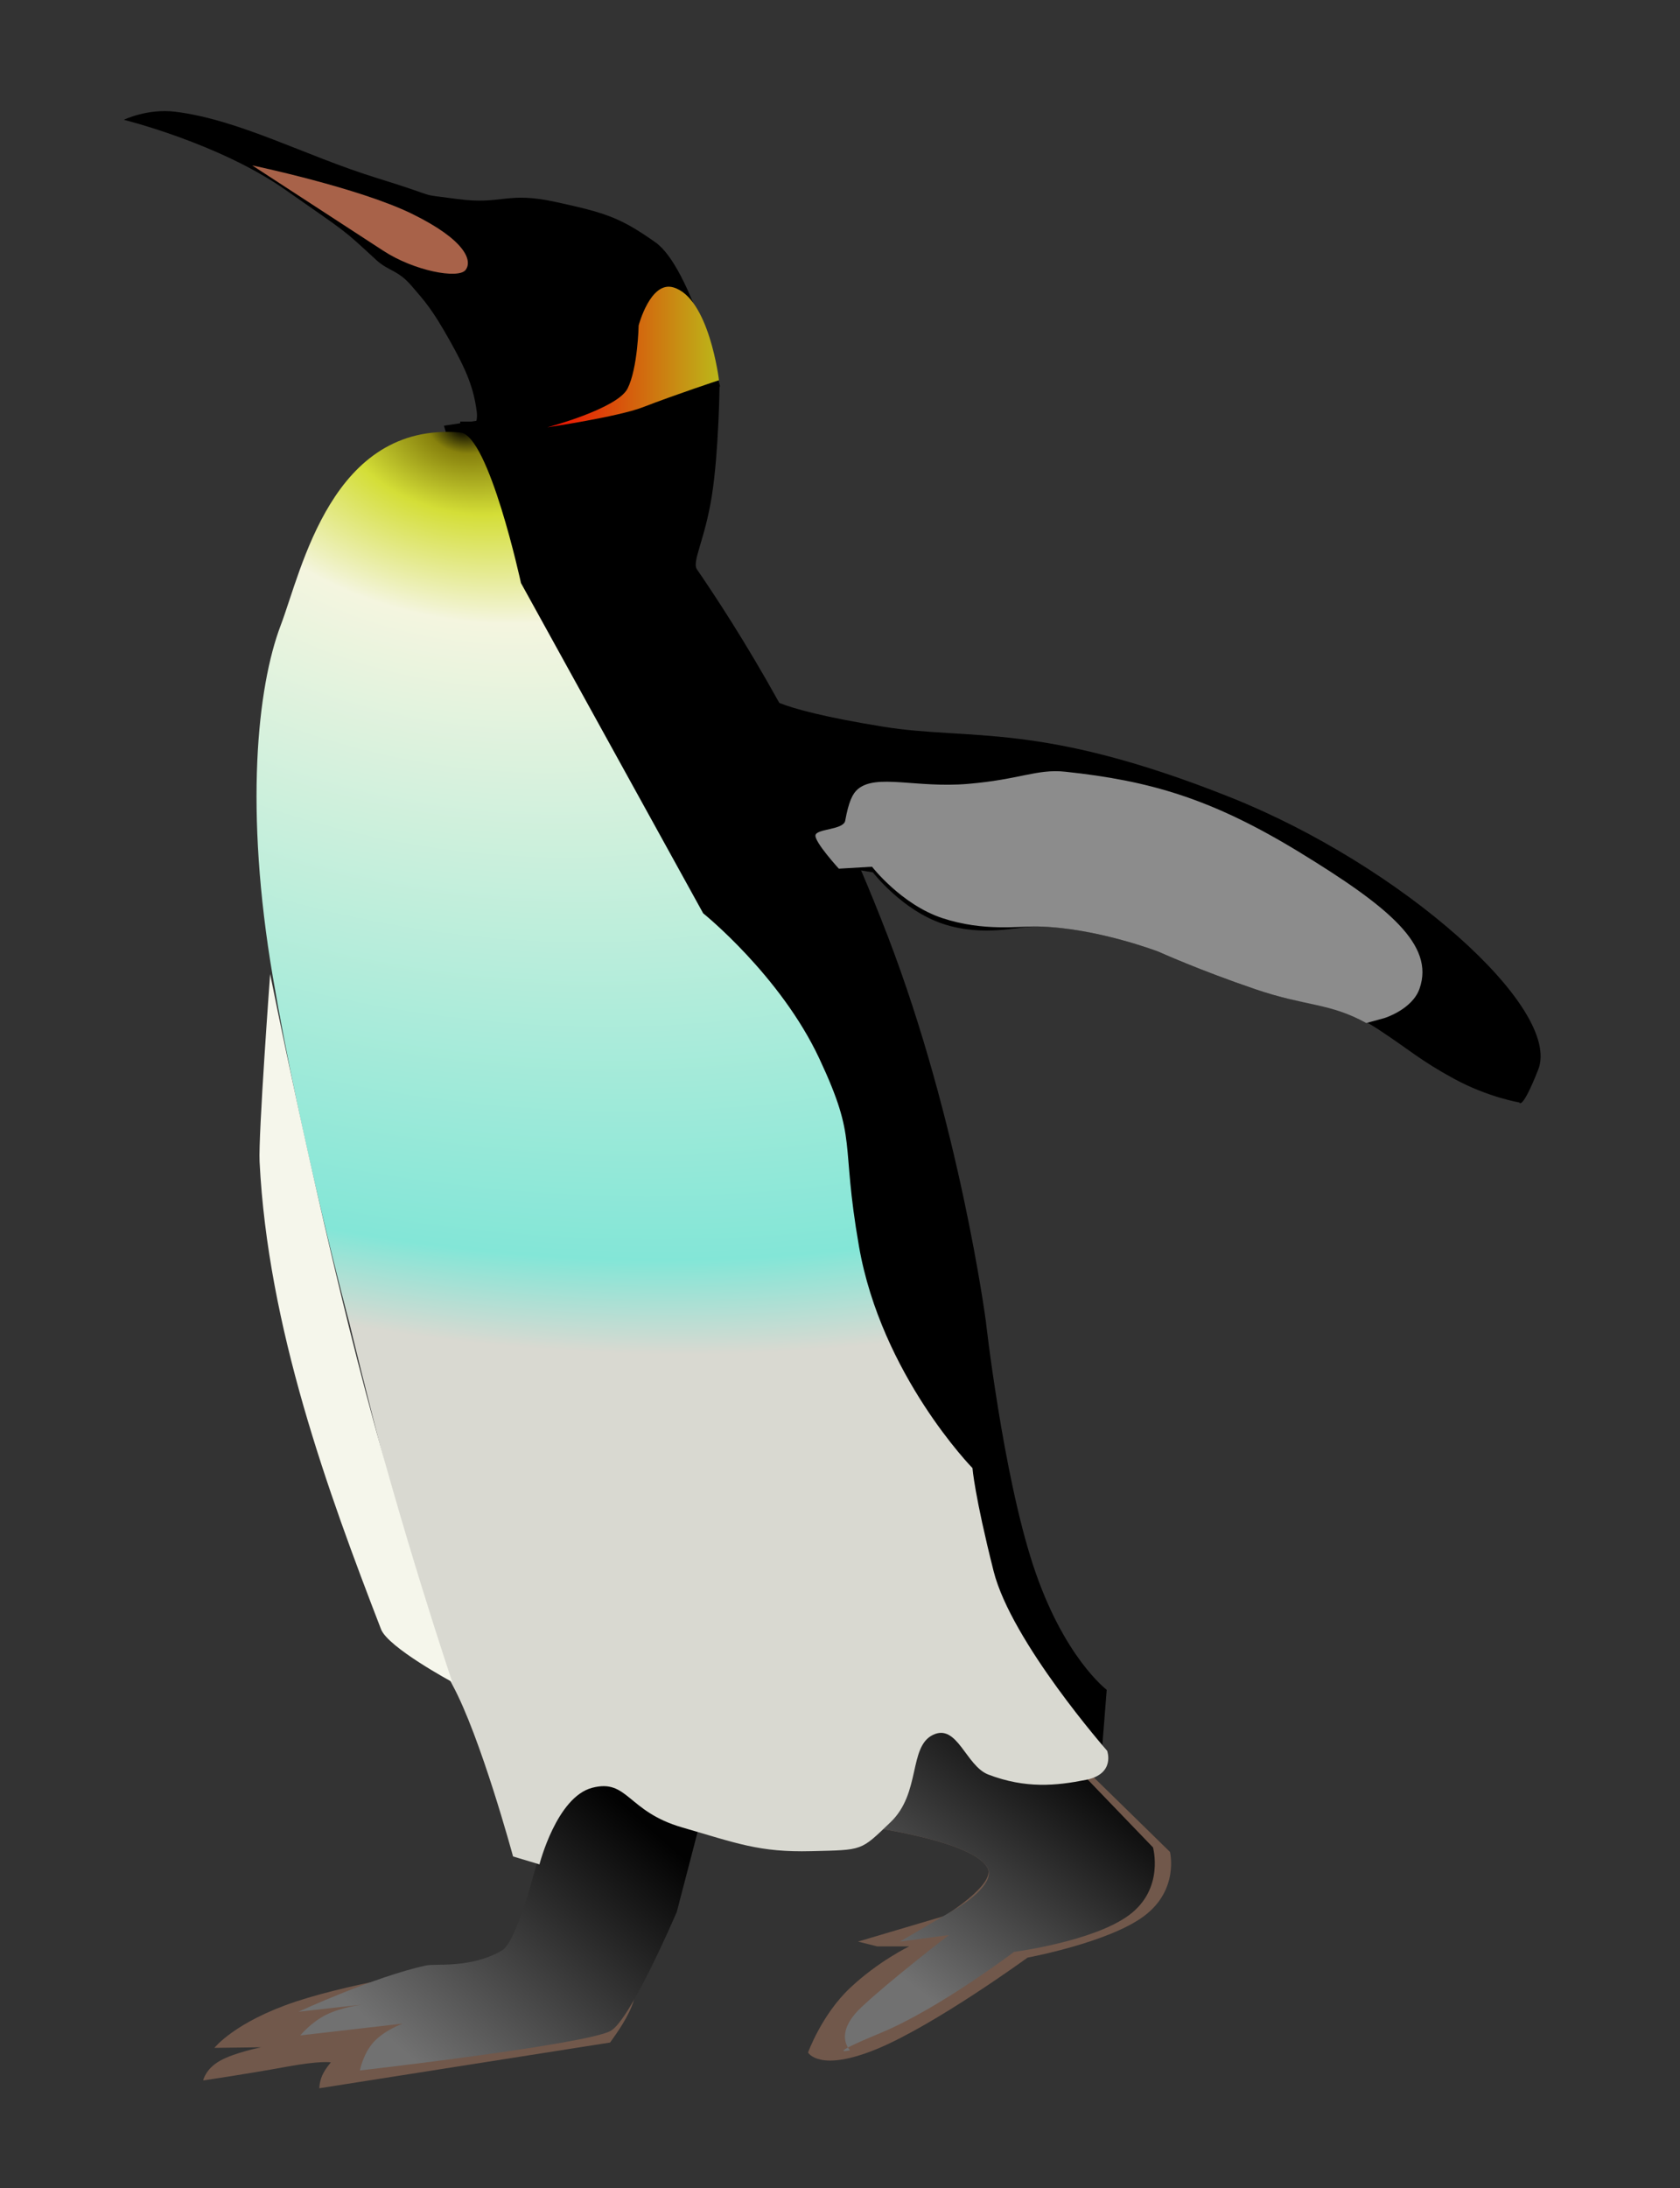
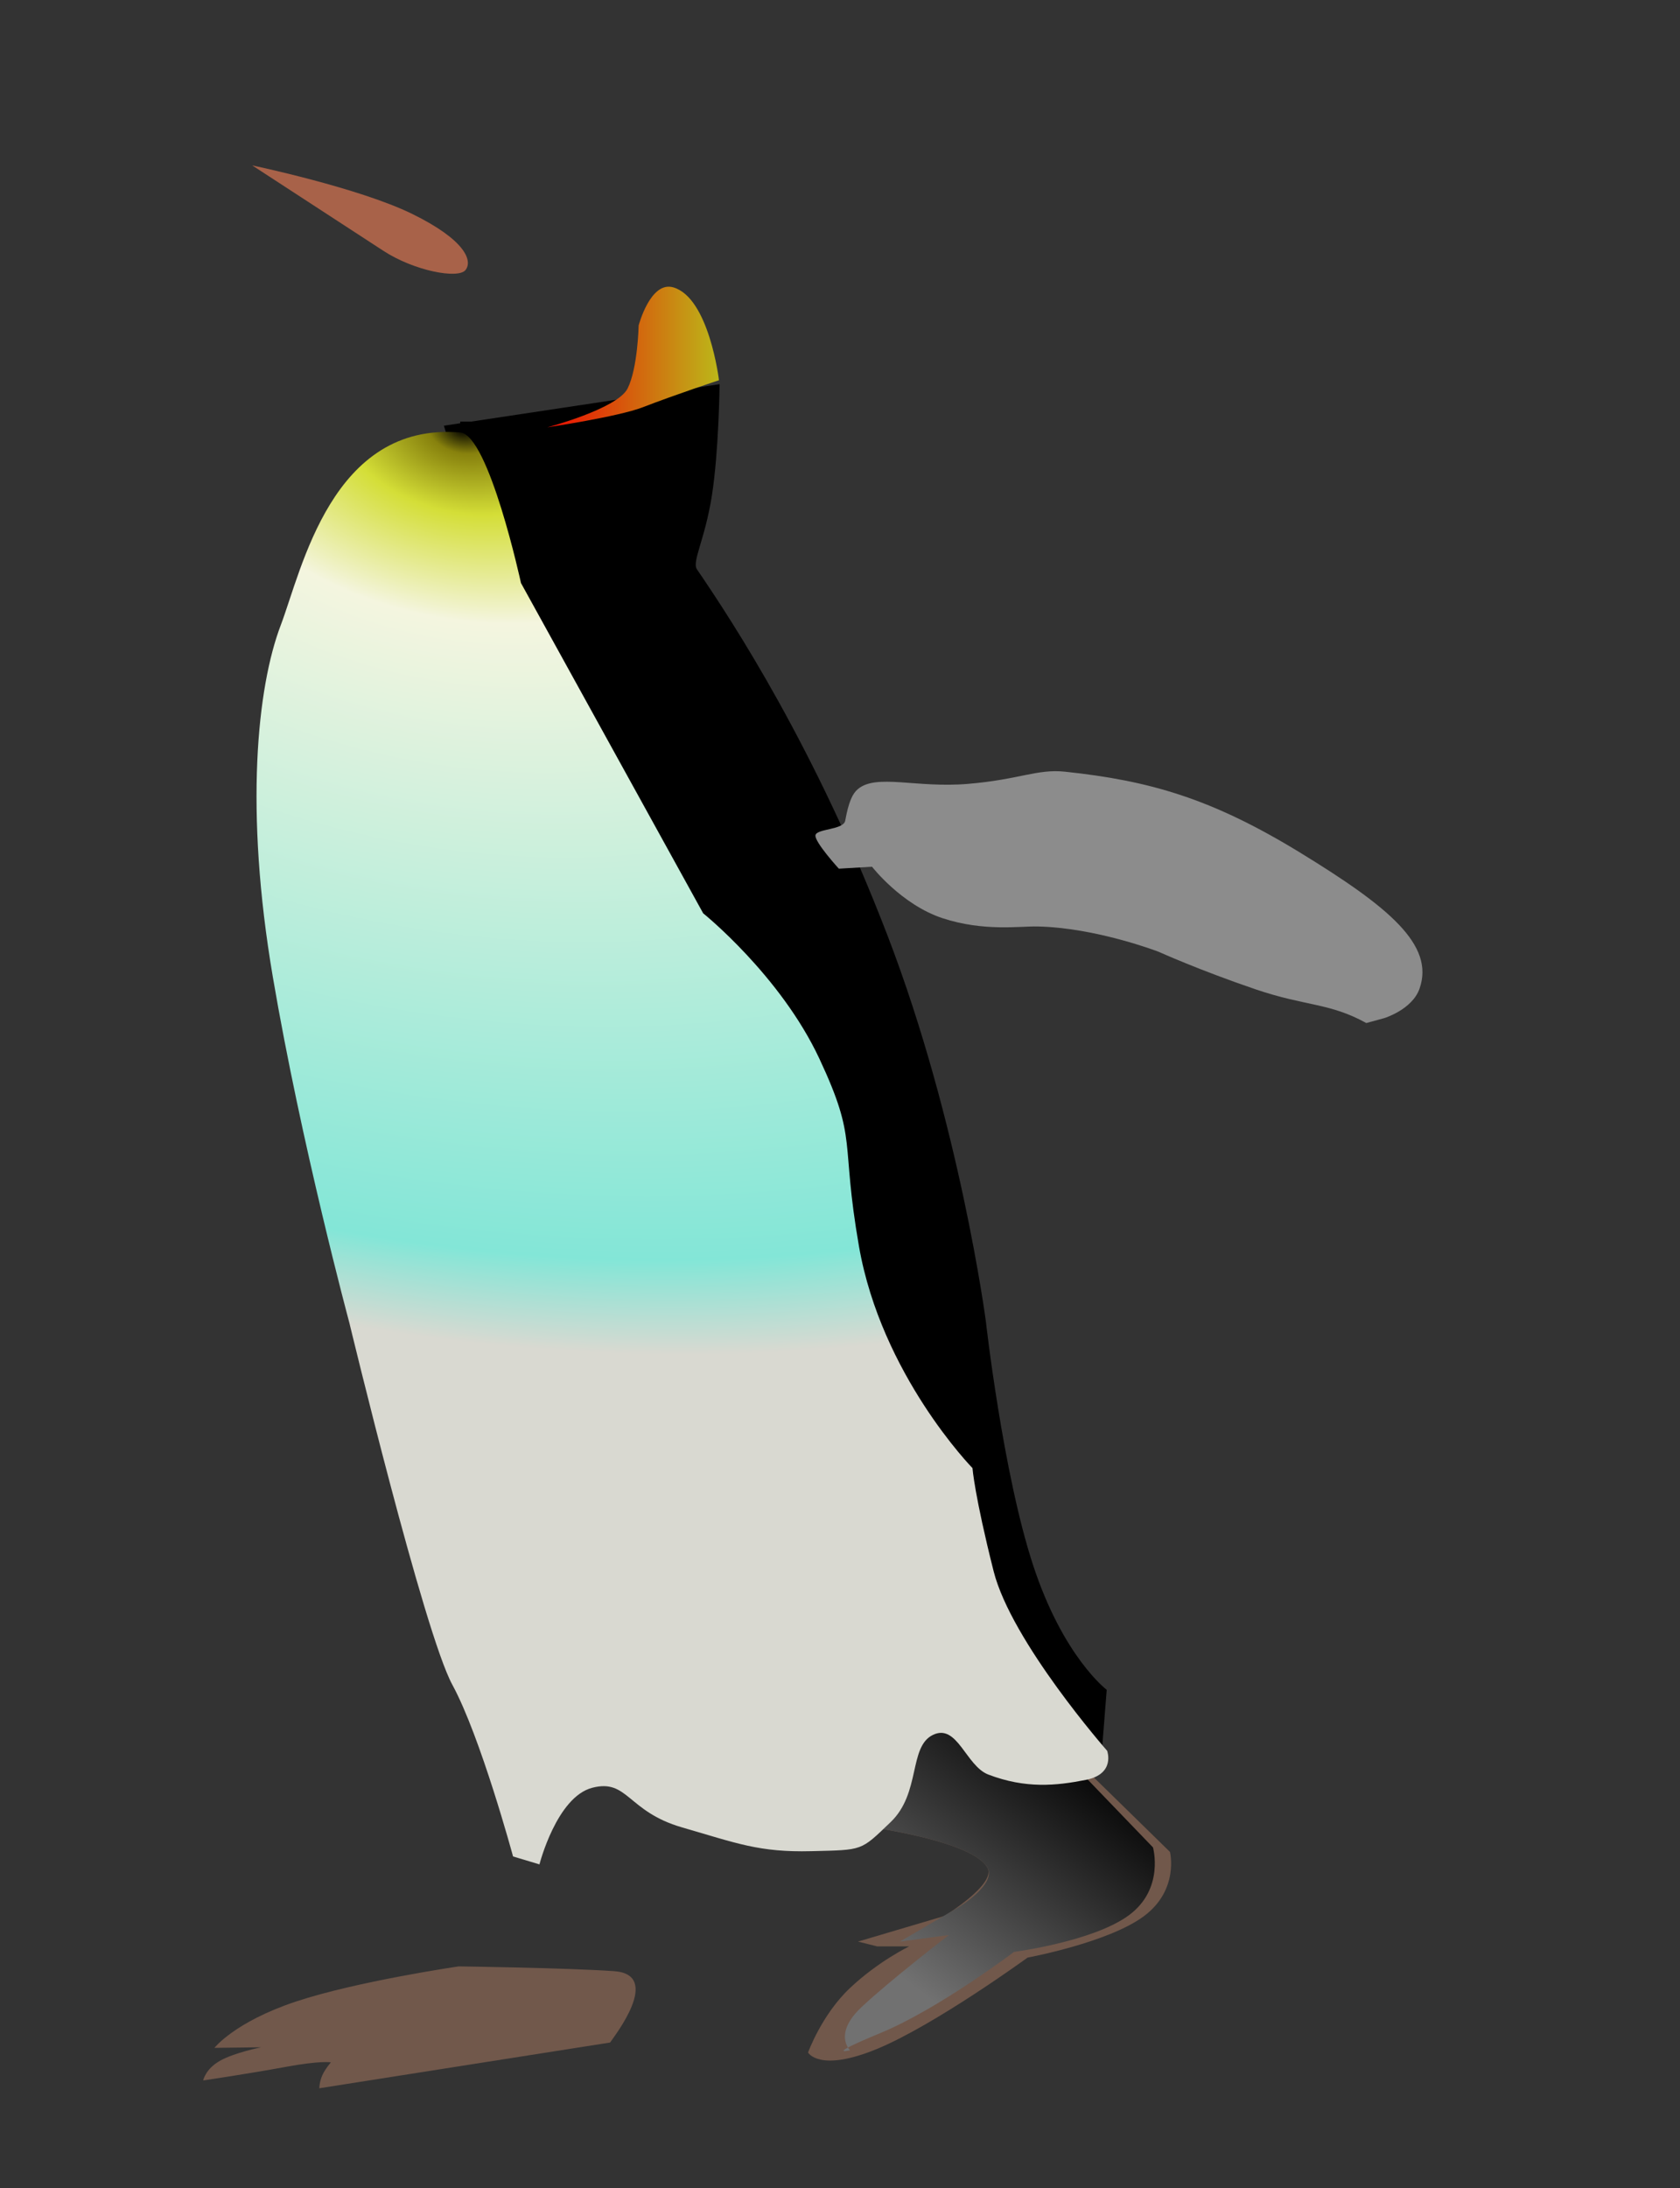
<svg xmlns="http://www.w3.org/2000/svg" xmlns:ns1="http://inkscape.sourceforge.net/DTD/sodipodi-0.dtd" xmlns:ns2="http://www.inkscape.org/namespaces/inkscape" xmlns:xlink="http://www.w3.org/1999/xlink" width="630" height="820" viewBox="105 110 630 820" ns1:version="0.32" ns2:version="0.42+devel" ns1:docbase="/home/ralf/HTML" ns1:docname="emperor.svg">
  <rect x="105" y="110" width="630" height="820" fill="#333333" stroke="none" />
  <defs id="defs4">
    <linearGradient id="linearGradient2580">
      <stop id="stop2582" offset="0" style="stop-color:none" />
      <stop id="stop2584" offset="1" style="stop-color:#020202;stop-opacity:1;" />
    </linearGradient>
    <linearGradient id="linearGradient4690">
      <stop style="stop-color:#717171;stop-opacity:1;" offset="0" id="stop4692" />
      <stop style="stop-color:#020202;stop-opacity:1;" offset="1" id="stop4694" />
    </linearGradient>
    <linearGradient id="linearGradient4682">
      <stop style="stop-color:#ef0500;stop-opacity:1;" offset="0" id="stop4684" />
      <stop style="stop-color:#bcb619;stop-opacity:1;" offset="1" id="stop4686" />
    </linearGradient>
    <linearGradient id="linearGradient3217">
      <stop style="stop-color:#f5f6eb;stop-opacity:1;" offset="0" id="stop3219" />
      <stop style="stop-color:#f5f6eb;stop-opacity:0;" offset="1" id="stop3221" />
    </linearGradient>
    <linearGradient id="linearGradient2451">
      <stop id="stop2453" offset="0" style="stop-color:#000000;stop-opacity:1;" />
      <stop style="stop-color:#87810d;stop-opacity:1;" offset="0.026" id="stop2455" />
      <stop id="stop2457" offset="0.092" style="stop-color:#d4de37;stop-opacity:1;" />
      <stop style="stop-color:#f4f5df;stop-opacity:1;" offset="0.21" id="stop2459" />
      <stop id="stop2487" offset="0.898" style="stop-color:#83e6d7;stop-opacity:1;" />
      <stop id="stop2461" offset="1" style="stop-color:#d9d9d1;stop-opacity:1;" />
    </linearGradient>
    <linearGradient id="linearGradient2437">
      <stop style="stop-color:#000000;stop-opacity:1;" offset="0" id="stop2439" />
      <stop id="stop2445" offset="0.026" style="stop-color:#87810d;stop-opacity:1;" />
      <stop style="stop-color:#d4de37;stop-opacity:1;" offset="0.099" id="stop2447" />
      <stop id="stop2449" offset="0.179" style="stop-color:#f4f5df;stop-opacity:1;" />
      <stop style="stop-color:#f2f2e9;stop-opacity:0.502;" offset="1" id="stop2441" />
    </linearGradient>
    <radialGradient ns2:collect="always" xlink:href="#linearGradient2451" id="radialGradient2477" cx="343.459" cy="618.829" fx="343.459" fy="618.829" r="73.726" gradientTransform="matrix(3.091,0.648,-0.431,2.056,-456.297,-940.559)" gradientUnits="userSpaceOnUse" />
    <linearGradient ns2:collect="always" xlink:href="#linearGradient3217" id="linearGradient3223" x1="172.513" y1="607.687" x2="200.66" y2="607.687" gradientUnits="userSpaceOnUse" />
    <linearGradient ns2:collect="always" xlink:href="#linearGradient4682" id="linearGradient4688" x1="346.463" y1="826.988" x2="359.601" y2="809.482" gradientUnits="userSpaceOnUse" />
    <linearGradient ns2:collect="always" xlink:href="#linearGradient4690" id="linearGradient4696" x1="309.912" y1="809.482" x2="381.391" y2="809.482" gradientUnits="userSpaceOnUse" />
    <linearGradient ns2:collect="always" xlink:href="#linearGradient4690" id="linearGradient4699" gradientUnits="userSpaceOnUse" x1="328.549" y1="833.109" x2="366.319" y2="790.539" />
    <linearGradient ns2:collect="always" xlink:href="#linearGradient4690" id="linearGradient4711" gradientUnits="userSpaceOnUse" x1="328.549" y1="833.109" x2="366.319" y2="790.539" />
    <linearGradient ns2:collect="always" xlink:href="#linearGradient4690" id="linearGradient4714" gradientUnits="userSpaceOnUse" x1="328.549" y1="833.109" x2="366.319" y2="790.539" />
    <linearGradient ns2:collect="always" xlink:href="#linearGradient4682" id="linearGradient2247" x1="334.954" y1="539.624" x2="365.199" y2="539.624" gradientUnits="userSpaceOnUse" gradientTransform="translate(17.266,1.31)" />
    <linearGradient ns2:collect="always" xlink:href="#linearGradient4690" id="linearGradient2578" x1="413.881" y1="820.156" x2="444.296" y2="779.986" gradientUnits="userSpaceOnUse" />
    <linearGradient ns2:collect="always" xlink:href="#linearGradient4690" id="linearGradient2610" gradientUnits="userSpaceOnUse" x1="328.549" y1="833.109" x2="366.319" y2="790.539" />
    <linearGradient ns2:collect="always" xlink:href="#linearGradient4690" id="linearGradient2612" gradientUnits="userSpaceOnUse" x1="413.881" y1="820.156" x2="444.296" y2="779.986" />
    <radialGradient ns2:collect="always" xlink:href="#linearGradient2451" id="radialGradient2614" gradientUnits="userSpaceOnUse" gradientTransform="matrix(3.091,0.648,-0.431,2.056,-456.297,-940.559)" cx="343.459" cy="618.829" fx="343.459" fy="618.829" r="73.726" />
    <linearGradient ns2:collect="always" xlink:href="#linearGradient4682" id="linearGradient2616" gradientUnits="userSpaceOnUse" gradientTransform="translate(17.266,1.31)" x1="334.954" y1="539.624" x2="365.199" y2="539.624" />
  </defs>
  <g ns2:label="Ebene 1" ns2:groupmode="layer" id="layer1" style="display:inline">
    <g id="g2590" transform="matrix(2.181,0,0,2.181,-460.057,-937.943)">
      <g id="g4717">
        <path style="fill:#71584b;fill-opacity:1;fill-rule:evenodd;stroke:none;stroke-width:1px;stroke-linecap:butt;stroke-linejoin:miter;stroke-opacity:1" d="M 313.98,839.328 C 313.98,839.328 313.999,838.215 314.497,837.102 C 314.994,835.988 315.972,834.875 315.972,834.875 C 315.972,834.875 314.296,834.531 308.175,835.66 C 302.053,836.789 294.015,837.987 294.015,837.987 C 294.015,837.987 294.372,836.052 296.867,834.626 C 299.362,833.2 303.996,832.284 303.996,832.284 L 295.95,832.385 C 295.95,832.385 299.408,827.946 309.908,824.446 C 320.407,820.946 337.948,818.386 337.948,818.386 C 337.948,818.386 356.227,818.624 364.648,819.203 C 373.069,819.783 364.668,830.425 363.98,831.469" id="path4705" ns1:nodetypes="cscscsccsccs" />
-         <path style="fill:url(#linearGradient2610);fill-opacity:1;fill-rule:evenodd;stroke:none;stroke-width:1px;stroke-linecap:butt;stroke-linejoin:miter;stroke-opacity:1" d="M 355.468,782.697 L 380.891,788.145 L 375.443,809.028 C 375.443,809.028 367.552,827.503 364.094,829.457 C 359.936,831.806 320.965,836.267 320.965,836.267 C 320.965,836.267 321.503,833.381 323.345,831.367 C 325.188,829.353 328.336,828.21 328.336,828.21 L 310.717,830.247 C 310.717,830.247 312.525,828.006 315.198,826.682 C 317.872,825.358 321.411,824.951 321.411,824.951 L 310.412,826.173 C 310.412,826.173 323.4,820.177 332.307,818.23 C 334.005,817.858 339.925,818.784 345.343,815.683 C 349.566,813.268 355.468,782.697 355.468,782.697 z " id="path3953" ns1:nodetypes="cccscsccsccszc" />
      </g>
      <path ns1:nodetypes="ccssscscccc" id="path2262" d="M 335.404,553.64 L 382.808,546.497 C 382.808,546.497 382.683,558.014 381.484,565.639 C 380.285,573.265 378.012,576.999 378.912,578.316 C 385.097,587.366 399.286,608.999 411.706,641.306 C 424.125,673.612 428.59,707.542 428.59,707.542 C 428.59,707.542 431.512,733.599 436.707,749.427 C 441.902,765.256 449.37,770.857 449.37,770.857 L 448.396,783.195 L 375.016,682.704 L 335.404,553.64 z " style="fill:#000000;fill-opacity:1;fill-rule:evenodd;stroke:none;stroke-width:1px;stroke-linecap:butt;stroke-linejoin:miter;stroke-opacity:1" />
      <g id="g2586">
        <path style="fill:#71584b;fill-opacity:1;fill-rule:evenodd;stroke:none;stroke-width:1px;stroke-linecap:butt;stroke-linejoin:miter;stroke-opacity:1" d="M 403.852,793.765 C 403.852,793.765 426.13,796.206 428.886,801.468 C 430.363,804.287 421.458,809.721 421.458,809.721 L 406.603,814.123 L 409.904,814.948 L 415.406,814.948 C 415.406,814.948 410.11,817.493 405.227,822.101 C 400.344,826.709 398.019,833.185 398.019,833.185 C 398.019,833.185 399.931,836.681 409.904,832.555 C 419.876,828.428 435.764,816.874 435.764,816.874 C 435.764,816.874 449.631,814.306 455.752,809.766 C 461.873,805.227 460.248,798.717 460.248,798.717 L 422.834,762.128 L 403.852,793.765 z " id="path2565" ns1:nodetypes="csccccscscsccc" />
        <path style="fill:url(#linearGradient2612);fill-opacity:1;fill-rule:evenodd;stroke:none;stroke-width:1px;stroke-linecap:butt;stroke-linejoin:miter;stroke-opacity:1;display:inline" d="M 403.852,793.765 C 403.852,793.765 426.13,796.206 428.886,801.468 C 430.363,804.287 423.993,808.161 423.993,808.161 L 413.818,814.123 L 422.231,812.998 C 422.231,812.998 412.06,820.808 407.177,825.416 C 402.294,830.024 405.233,832.795 405.233,832.795 C 405.233,832.795 400.516,833.951 410.489,829.825 C 420.461,825.698 433.424,815.899 433.424,815.899 C 433.424,815.899 447.096,814.111 453.217,809.571 C 459.338,805.032 457.323,797.937 457.323,797.937 L 422.834,762.128 L 403.852,793.765 z " id="path2570" ns1:nodetypes="cscccscscsccc" />
      </g>
      <path ns1:nodetypes="cccsscscsssssssccscsss" id="path2425" d="M 338.217,554.798 C 343.132,555.205 348.658,580.675 348.658,580.675 L 379.983,637.423 C 379.983,637.423 393.262,648.091 399.958,662.392 C 406.654,676.692 403.542,676.12 406.768,694.624 C 410.627,716.756 426.289,732.759 426.289,732.759 C 426.289,732.759 426.63,737.42 429.921,750.464 C 432.985,762.608 449.442,781.335 449.442,781.335 C 449.442,781.335 450.918,785.307 445.81,786.329 C 440.703,787.35 435.42,787.871 429.013,785.421 C 425.154,783.945 423.679,776.568 419.479,778.611 C 415.28,780.654 417.437,788.599 412.216,793.592 C 406.995,798.586 407.562,798.359 398.596,798.586 C 389.63,798.813 385.771,797.224 376.351,794.5 C 366.931,791.776 367.045,786.102 360.916,787.691 C 354.787,789.28 351.836,800.856 351.836,800.856 L 347.296,799.494 C 347.296,799.494 341.735,778.951 336.855,769.985 C 331.974,761.019 319.149,707.79 319.149,707.79 C 319.149,707.79 310.872,677.076 305.984,648.318 C 301.104,619.604 303.298,598.579 307.346,587.938 C 310.981,578.383 316.127,552.967 338.217,554.798 z " style="fill:url(#radialGradient2614);fill-opacity:1;fill-rule:evenodd;stroke:none;stroke-width:1px;stroke-linecap:butt;stroke-linejoin:miter;stroke-opacity:1" />
-       <path ns1:nodetypes="csscsc" id="path2483" d="M 305.53,647.864 C 305.53,647.864 303.487,675.557 303.714,680.097 C 305.14,708.609 315.454,736.781 324.597,760.452 C 325.812,763.596 336.855,769.531 336.855,769.531 C 336.855,769.531 328.343,744.562 320.511,714.146 C 312.68,683.729 305.53,647.864 305.53,647.864 z " style="fill:#f5f6eb;fill-opacity:1;fill-rule:evenodd;stroke:none;stroke-width:1px;stroke-linecap:butt;stroke-linejoin:miter;stroke-opacity:1" />
      <g id="g2253">
-         <path style="fill:#000000;fill-opacity:0.305;fill-rule:evenodd;stroke:#000000;stroke-width:1px;stroke-linecap:butt;stroke-linejoin:miter;stroke-opacity:1" d="M 339.125,553.89 C 338.973,553.739 338.822,553.587 339.125,553.89 z " id="path1688" />
        <path style="fill:#000000;fill-opacity:0.305;fill-rule:evenodd;stroke:#000000;stroke-width:1px;stroke-linecap:butt;stroke-linejoin:miter;stroke-opacity:1" d="M 338.217,553.436 C 338.305,553.436 339.496,553.436 340.941,553.436" id="path2423" />
-         <path style="fill:#000000;fill-opacity:1;fill-rule:evenodd;stroke:none;stroke-width:1px;stroke-linecap:butt;stroke-linejoin:miter;stroke-opacity:1" d="M 280.372,501.073 C 280.372,501.073 284.428,499.101 289.197,499.686 C 300.238,501.04 311.605,507.281 323.739,511.032 C 335.873,514.782 330.011,513.648 337.733,514.688 C 345.454,515.728 346.116,513.333 354.625,515.192 C 363.135,517.052 365.656,517.808 371.771,522.126 C 377.885,526.444 382.893,546.871 382.893,546.871 C 382.893,546.871 372.113,551.007 364.438,553.124 C 356.764,555.241 337.417,554.798 337.417,554.798 C 337.417,554.798 341.588,555.285 341.052,551.219 C 340.516,547.154 339.329,544.18 336.346,538.893 C 333.362,533.605 332.206,532.346 329.833,529.593 C 327.46,526.839 325.862,527.08 323.802,525.186 C 317.746,519.622 319.239,520.862 308.114,513.077 C 296.707,505.095 280.372,501.073 280.372,501.073 z " id="path4731" ns1:nodetypes="cszssscscsssssc" />
        <path style="fill:url(#linearGradient2616);fill-opacity:1;fill-rule:evenodd;stroke:none;stroke-width:1px;stroke-linecap:butt;stroke-linejoin:miter;stroke-opacity:1" d="M 353.172,553.92 C 353.172,553.92 365.228,550.735 366.985,547.252 C 368.741,543.769 368.89,536.416 368.89,536.416 C 368.89,536.416 370.903,528.725 374.844,529.867 C 381.006,531.653 382.703,545.823 382.703,545.823 C 382.703,545.823 375.263,548.28 369.604,550.467 C 365.362,552.107 353.172,553.92 353.172,553.92 z " id="path1484" ns1:nodetypes="cscscsc" />
        <path style="fill:#a86249;fill-opacity:1;fill-rule:evenodd;stroke:none;stroke-width:1px;stroke-linecap:butt;stroke-linejoin:miter;stroke-opacity:1" d="M 302.447,508.91 C 302.447,508.91 320.784,512.75 329.953,517.245 C 339.122,521.74 340.372,525.313 339.122,526.89 C 337.871,528.468 330.265,527.041 324.952,523.556 L 302.447,508.91 z " id="path2251" ns1:nodetypes="csssc" />
      </g>
      <g id="g2561">
-         <path style="fill:#000000;fill-opacity:1;fill-rule:evenodd;stroke:none;stroke-width:1px;stroke-linecap:butt;stroke-linejoin:miter;stroke-opacity:1" d="M 390.593,599.719 C 390.593,599.719 390.652,602.073 410.855,605.347 C 426.051,607.809 437.694,604.397 470.513,617.447 C 500.06,629.197 527.723,653.774 523.558,664.302 C 520.751,671.398 520.322,669.93 520.322,669.93 C 520.322,669.93 514.94,669.05 509.066,665.849 C 503.191,662.648 501.538,660.96 496.121,657.407 C 488.317,652.283 484.654,653.784 475.015,650.513 C 465.377,647.241 458.272,644.04 458.272,644.04 C 458.272,644.04 447.559,639.88 437.448,639.679 C 434.368,639.617 428.337,641.578 421.267,639.256 C 414.196,636.935 409.166,630.392 409.166,630.392 L 397.066,628.422 L 391.297,599.859" id="path2266" ns1:nodetypes="cssscssscssccc" />
        <path style="fill:#8c8c8c;fill-opacity:1;fill-rule:evenodd;stroke:none;stroke-width:1px;stroke-linecap:butt;stroke-linejoin:miter;stroke-opacity:1" d="M 442.219,613.094 C 437.393,612.581 434.406,614.443 425.5,615.188 C 416.594,615.932 409.808,613.408 406.595,616.073 C 405.661,616.848 404.993,618.287 404.406,621.514 C 404.112,623.128 399.454,622.864 399.293,624.026 C 399.131,625.188 403.313,629.759 403.313,629.759 L 409.016,629.421 C 409.016,629.421 414.07,635.943 421.141,638.265 C 428.211,640.587 434.358,639.626 437.438,639.688 C 447.549,639.889 458.281,644.031 458.281,644.031 C 458.281,644.031 465.362,647.229 475,650.5 C 483.663,653.44 487.646,652.775 494,656.281 L 497.094,655.438 C 497.094,655.438 501.893,653.977 503.156,650.375 C 505.796,642.848 497.859,636.32 482.625,627 C 467.391,617.68 456.72,614.635 442.219,613.094 z " id="path2268" ns1:nodetypes="cssssccsscsccsss" />
      </g>
    </g>
  </g>
</svg>